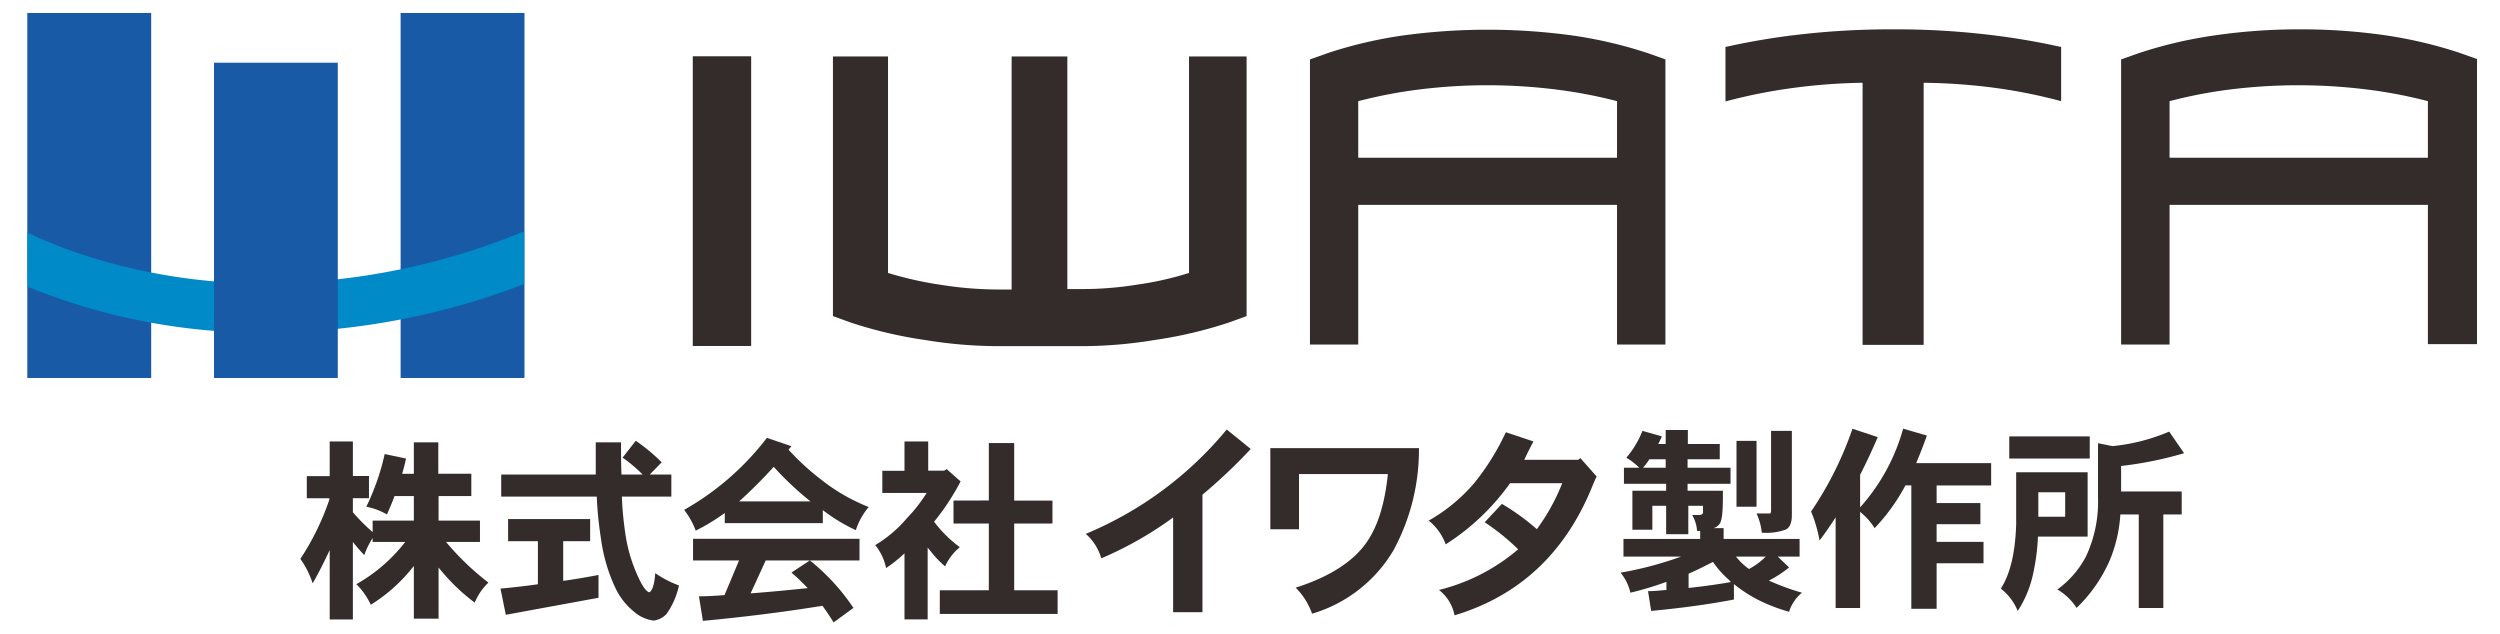
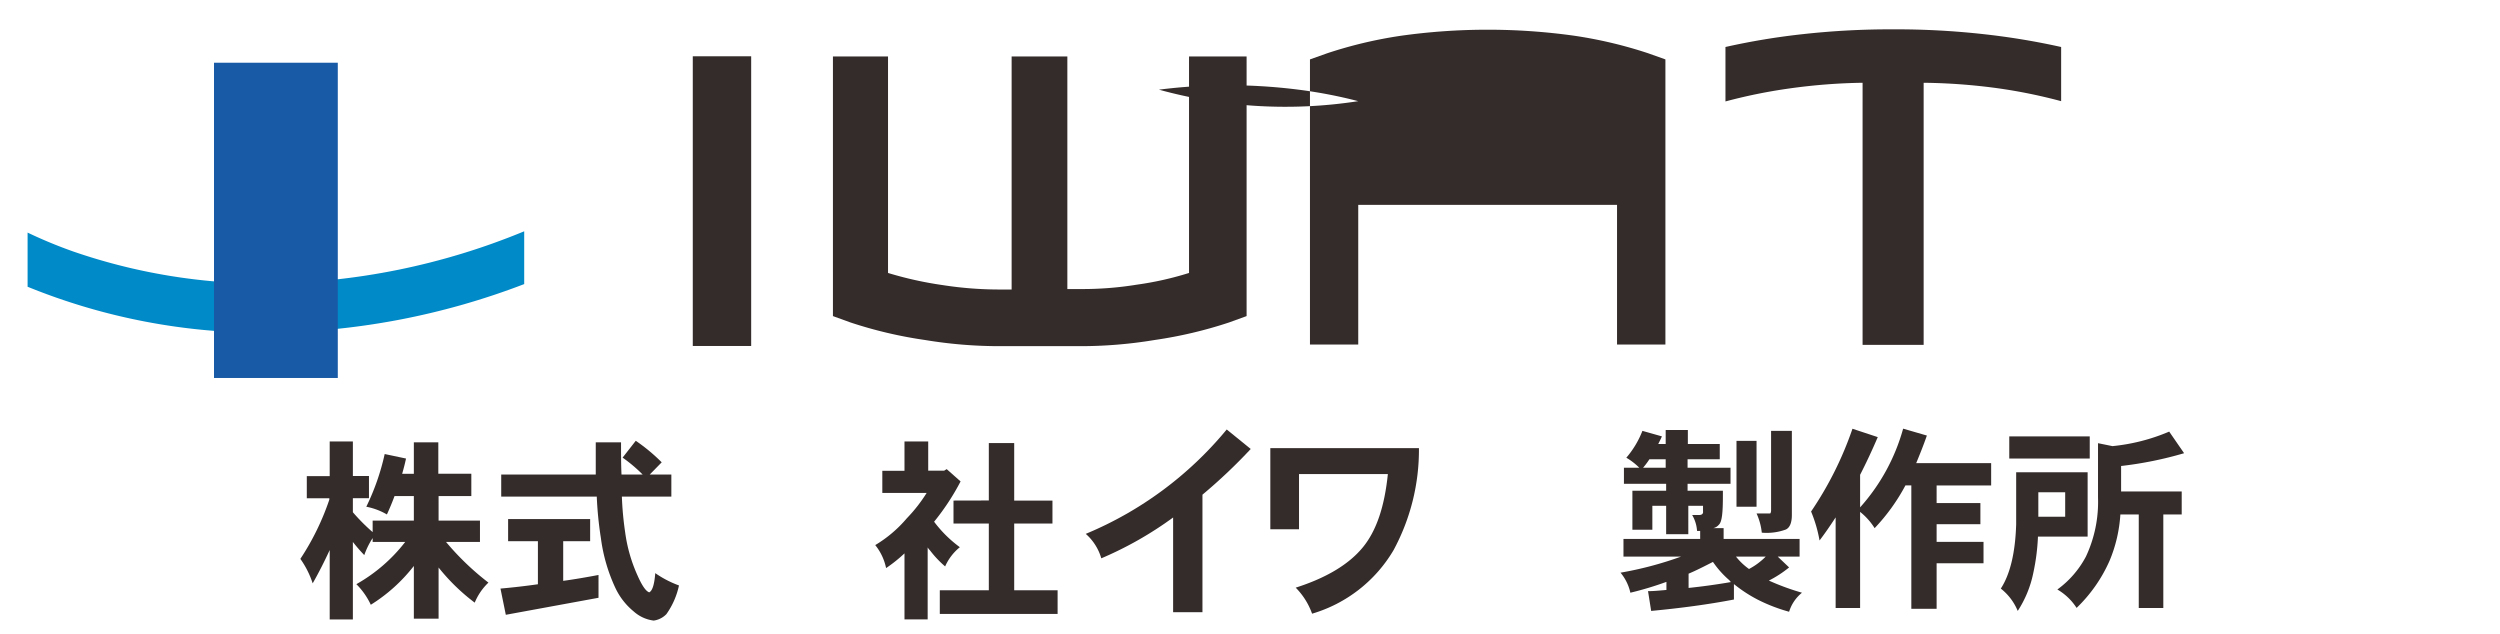
<svg xmlns="http://www.w3.org/2000/svg" id="レイヤー_1" data-name="レイヤー 1" viewBox="0 0 271.84 68.98">
  <defs>
    <style>.cls-1{fill:#342c2b;}.cls-2{fill:#185aa5;}.cls-3{fill:#008ac8;}</style>
  </defs>
  <title>iwataアートボード 1</title>
  <path class="cls-1" d="M130.75,53.79V66.57h-3.19V56.27a39.2,39.2,0,0,1-7.81,4.44,5.61,5.61,0,0,0-1.69-2.66A39.52,39.52,0,0,0,133.39,46.7L136,48.82A58.47,58.47,0,0,1,130.75,53.79Z" />
  <path class="cls-1" d="M151.53,59.82a15.3,15.3,0,0,1-8.86,6.91,7.65,7.65,0,0,0-1.78-2.83c3.35-1.07,5.76-2.53,7.27-4.35s2.39-4.47,2.75-8h-9.66v6h-3.12V48.73h16.16A22.93,22.93,0,0,1,151.53,59.82Z" />
-   <path class="cls-1" d="M173.06,53.08q-4.41,10.67-14.9,13.83a4.58,4.58,0,0,0-1.69-2.76,21,21,0,0,0,8.61-4.42,24.58,24.58,0,0,0-3.64-2.94l1.87-2a24.76,24.76,0,0,1,3.8,2.75,22,22,0,0,0,2.76-5H164.2a25.16,25.16,0,0,1-7,6.65,5.86,5.86,0,0,0-1.85-2.58,18.44,18.44,0,0,0,5-4.14A26.72,26.72,0,0,0,163.74,47l3,1c-.34.64-.66,1.28-1,2h5.86l.25-.18,1.77,2C173.54,51.94,173.33,52.4,173.06,53.08Z" />
  <path class="cls-1" d="M180.71,47.45c-.13.3-.27.57-.4.83h.81V46.76h2.41v1.52H187v1.66h-3.5v.92h4.67v1.75h-4.67v.75h3.84v.57c0,1.75-.09,2.8-.43,3.12a1.14,1.14,0,0,1-.62.38h1.13V58.6h8.26v1.92H193.3l1.24,1.18a12.2,12.2,0,0,1-2.2,1.43,26.45,26.45,0,0,0,3.6,1.32,4.27,4.27,0,0,0-1.4,2.07,18.27,18.27,0,0,1-3.38-1.3,15.19,15.19,0,0,1-2.62-1.71v1.68c-2.81.54-5.82.94-9,1.24l-.34-2.15c.64,0,1.3-.07,2-.13v-.88a36,36,0,0,1-3.92,1.18,5.16,5.16,0,0,0-1.07-2.18,38.64,38.64,0,0,0,6.59-1.75h-6.27V58.6h8.34v-.87a2.55,2.55,0,0,1-.34,0A3.91,3.91,0,0,0,184,56h.75c.32,0,.47-.15.43-.4V55h-1.6v3.09h-2.41V55h-1.5V57.6h-2.17V53.36h3.67v-.75h-4.59V50.86h1.67a7,7,0,0,0-1.41-1.09,10.06,10.06,0,0,0,1.75-2.92Zm.41,2.49h-1.77a8.79,8.79,0,0,1-.69.92h2.46Zm6.93,13.16a10.28,10.28,0,0,1-1.79-2c-1,.51-1.84.94-2.65,1.28v1.55c1.43-.15,3-.36,4.61-.64A.89.89,0,0,1,188.05,63.1Zm2.13-1.23A7.42,7.42,0,0,0,192,60.52h-3.24A6.89,6.89,0,0,0,190.18,61.87ZM191,47.94V55.1h-2.18V47.94Zm3.84-1.09V56c0,.86-.24,1.39-.66,1.58a6.06,6.06,0,0,1-2.61.34,6.66,6.66,0,0,0-.57-2.09h1.49s.09-.1.09-.32V46.85Z" />
  <path class="cls-1" d="M204.18,47.53q-.93,2.17-1.92,4.1v3.54a21.33,21.33,0,0,0,4.68-8.56l2.58.75c-.37,1.07-.75,2-1.16,3h8.15v2.43h-5.93V54.7h4.76V57h-4.76v1.92h5.1v2.33h-5.1V66.2h-2.75V52.78h-.64a21.27,21.27,0,0,1-3.35,4.65,7,7,0,0,0-1.58-1.77V66.11H199.6V56.26c-.58.89-1.15,1.72-1.75,2.51a14.86,14.86,0,0,0-.92-3.15,37.77,37.77,0,0,0,4.5-9Z" />
  <path class="cls-1" d="M221.08,62.36a11.89,11.89,0,0,1-1.68,4.07A6,6,0,0,0,217.56,64c1-1.53,1.58-3.88,1.67-7V51.35H227v7H221.6A23.18,23.18,0,0,1,221.08,62.36Zm6.15-14.91v2.41h-8.75V47.45Zm-5.59,8.74h2.92V53.53h-2.92Zm15.85-6.91a40.59,40.59,0,0,1-6.85,1.39v2.77h6.59v2.5h-2V66.11h-2.67V55.94h-2a15.44,15.44,0,0,1-1.16,5,16.08,16.08,0,0,1-3.6,5.16,6.18,6.18,0,0,0-2.09-2,10.49,10.49,0,0,0,3.11-3.59,14,14,0,0,0,1.31-6.42V48.19l1.57.32a20.91,20.91,0,0,0,6.17-1.58Z" />
  <path class="cls-1" d="M35.85,51.77V48h2.52v3.76h1.75v2.41H38.37v1.53a20.86,20.86,0,0,0,2.15,2.16V56.61H45V53.94h-2.1c-.25.68-.53,1.35-.83,2a7.09,7.09,0,0,0-2.24-.84,25.63,25.63,0,0,0,2-5.73l2.32.49c-.12.57-.27,1.13-.42,1.66H45V48.1h2.66v3.41h3.59v2.43H47.69v2.67h4.5v2.32H48.5a29.22,29.22,0,0,0,4.61,4.42,6.33,6.33,0,0,0-1.49,2.18,21.66,21.66,0,0,1-3.93-3.82v5.56H45V61.54a17.93,17.93,0,0,1-4.68,4.22,7.89,7.89,0,0,0-1.57-2.24,17.72,17.72,0,0,0,5.31-4.59H40.52v-.42a8.46,8.46,0,0,0-.91,1.85,18.78,18.78,0,0,1-1.24-1.43v8.43H35.85V59.81C35.3,61,34.68,62.24,34,63.43a9.9,9.9,0,0,0-1.34-2.66,27.81,27.81,0,0,0,3.15-6.44v-.15H33.36V51.77Z" />
  <path class="cls-1" d="M64.17,56.44v2.41H61.24v4.31c1.24-.17,2.52-.39,3.84-.64V65L55,66.85,54.42,64c1.23-.11,2.6-.26,4.07-.47V58.85H55.25V56.44Zm.61-4.84c0-1.09,0-2.27,0-3.5h2.75c0,1.28,0,2.43.05,3.5h2.3a16.19,16.19,0,0,0-2.18-1.84l1.43-1.83a19.47,19.47,0,0,1,2.82,2.34L70.65,51.6H73V54H67.62a35.4,35.4,0,0,0,.36,3.9,16.76,16.76,0,0,0,1.33,4.65c.49,1.11.91,1.73,1.28,1.86.34-.15.57-.86.66-2.09a11.22,11.22,0,0,0,2.58,1.34,8.41,8.41,0,0,1-1.37,3.12,2.38,2.38,0,0,1-1.38.7,4,4,0,0,1-2.18-1,7.32,7.32,0,0,1-2-2.58,18.34,18.34,0,0,1-1.56-5.38A39.67,39.67,0,0,1,64.89,54H54.5V51.6Z" />
-   <path class="cls-1" d="M86.06,48.52l-.32.37a26.66,26.66,0,0,0,3.52,3.24,20.29,20.29,0,0,0,5.2,3,7.38,7.38,0,0,0-1.4,2.52,19.12,19.12,0,0,1-3.59-2.18v1.41H78.81V55.78a22.59,22.59,0,0,1-3.16,1.92,8.62,8.62,0,0,0-1.26-2.26,29.75,29.75,0,0,0,9-7.83Zm7.4,10.07v2.35H83.26l-1.64,3.58q2.88-.22,6.21-.57c-.58-.6-1.17-1.18-1.77-1.69l2-1.32A23,23,0,0,1,92.8,66.1l-2.16,1.58c-.4-.66-.81-1.26-1.21-1.81q-6.15,1-13,1.64l-.43-2.67c.9,0,1.82-.06,2.78-.13l1.58-3.77h-5V58.59Zm-5.33-4.07a34,34,0,0,1-4-3.76,51.19,51.19,0,0,1-3.76,3.76Z" />
  <path class="cls-1" d="M100.93,48v3.18h1.73l.28-.17,1.51,1.34a26,26,0,0,1-2.88,4.38,13.33,13.33,0,0,0,2.8,2.77,5.61,5.61,0,0,0-1.6,2.09,11.26,11.26,0,0,1-1.65-1.75,1.46,1.46,0,0,1-.25-.32v7.83H98.35V60.17a15.62,15.62,0,0,1-2,1.6,5.87,5.87,0,0,0-1.18-2.5,13.7,13.7,0,0,0,3.44-2.92,16.45,16.45,0,0,0,2.15-2.75H95.94V51.19h2.41V48Zm6.59,6.42V48.18h2.76v6.25h4.16v2.5h-4.16v7.25H115v2.58H102.19V64.18h5.33V56.93h-3.84v-2.5Z" />
  <path class="cls-1" d="M81.68,37.62H75.33V6.12h6.35Z" />
  <path class="cls-1" d="M96.56,6.14V29.68A39.47,39.47,0,0,0,102.5,31a40.22,40.22,0,0,0,6.4.48H110V6.14h6.06V31.43h1.46a36.88,36.88,0,0,0,6.12-.48,34.66,34.66,0,0,0,5.65-1.27V6.14h6.26V34.37l-1.9.69a47,47,0,0,1-8.1,1.91,49.24,49.24,0,0,1-8.33.67H108.9a49.46,49.46,0,0,1-8.32-.67,46.93,46.93,0,0,1-8.11-1.91l-1.9-.69V6.14Z" />
-   <path class="cls-1" d="M147.69,37.46h-5.25v-31l1.88-.67a47.47,47.47,0,0,1,8-1.9,67.91,67.91,0,0,1,18.89,0,47.74,47.74,0,0,1,8,1.9l1.88.67v31h-5.26V22.28H147.69Zm0-20.31h28.14V11a51.5,51.5,0,0,0-6.5-1.25,60.17,60.17,0,0,0-15.17,0A51.67,51.67,0,0,0,147.69,11Z" />
-   <path class="cls-1" d="M235.91,37.46h-5.27v-31l1.89-.67a47.6,47.6,0,0,1,8-1.9A63.64,63.64,0,0,1,250,3.19a64.35,64.35,0,0,1,9.46.66,47.85,47.85,0,0,1,8,1.9l1.88.67v31H264V22.28H235.91Zm0-20.31H264V11a51,51,0,0,0-6.49-1.25,60.25,60.25,0,0,0-15.18,0A50.8,50.8,0,0,0,235.91,11Z" />
+   <path class="cls-1" d="M147.69,37.46h-5.25v-31l1.88-.67a47.47,47.47,0,0,1,8-1.9,67.91,67.91,0,0,1,18.89,0,47.74,47.74,0,0,1,8,1.9l1.88.67v31h-5.26V22.28H147.69Zm0-20.31V11a51.5,51.5,0,0,0-6.5-1.25,60.17,60.17,0,0,0-15.17,0A51.67,51.67,0,0,0,147.69,11Z" />
  <path class="cls-1" d="M194.49,9.63a57.89,57.89,0,0,0-6.87,1.4V5.11a75.73,75.73,0,0,1,8.44-1.4,87,87,0,0,1,9.81-.52,86,86,0,0,1,9.78.52,77.92,77.92,0,0,1,8.47,1.4V11a57.28,57.28,0,0,0-6.86-1.4A64.22,64.22,0,0,0,209.17,9v28.5h-6.64V9A63.24,63.24,0,0,0,194.49,9.63Z" />
-   <rect class="cls-2" x="2.97" y="1.41" width="13.47" height="39.69" />
-   <rect class="cls-2" x="43.56" y="1.41" width="13.47" height="39.69" />
  <path class="cls-3" d="M8.06,27.38A50,50,0,0,1,3,25.29v5.89a67.72,67.72,0,0,0,26,5h0a79.49,79.49,0,0,0,28-5.29V25.15A74.68,74.68,0,0,1,29,30.83,63.73,63.73,0,0,1,8.06,27.38Z" />
  <rect class="cls-2" x="23.27" y="6.82" width="13.46" height="34.28" />
</svg>